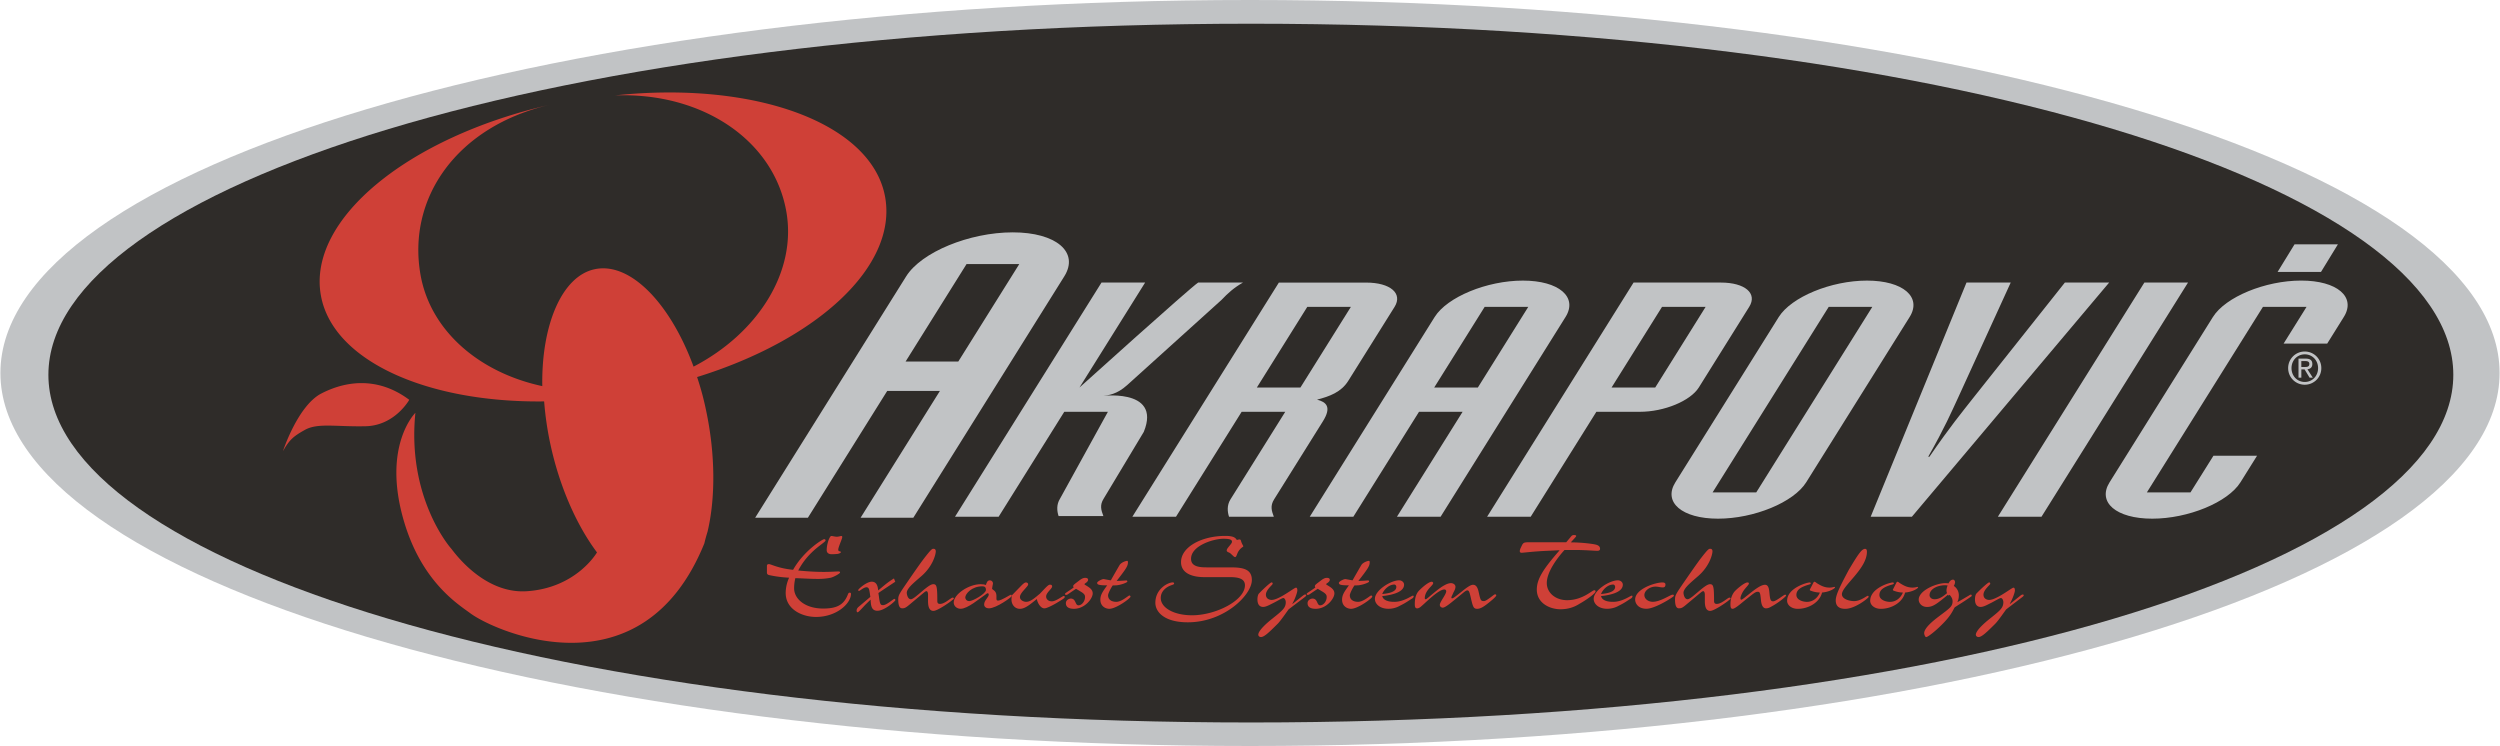
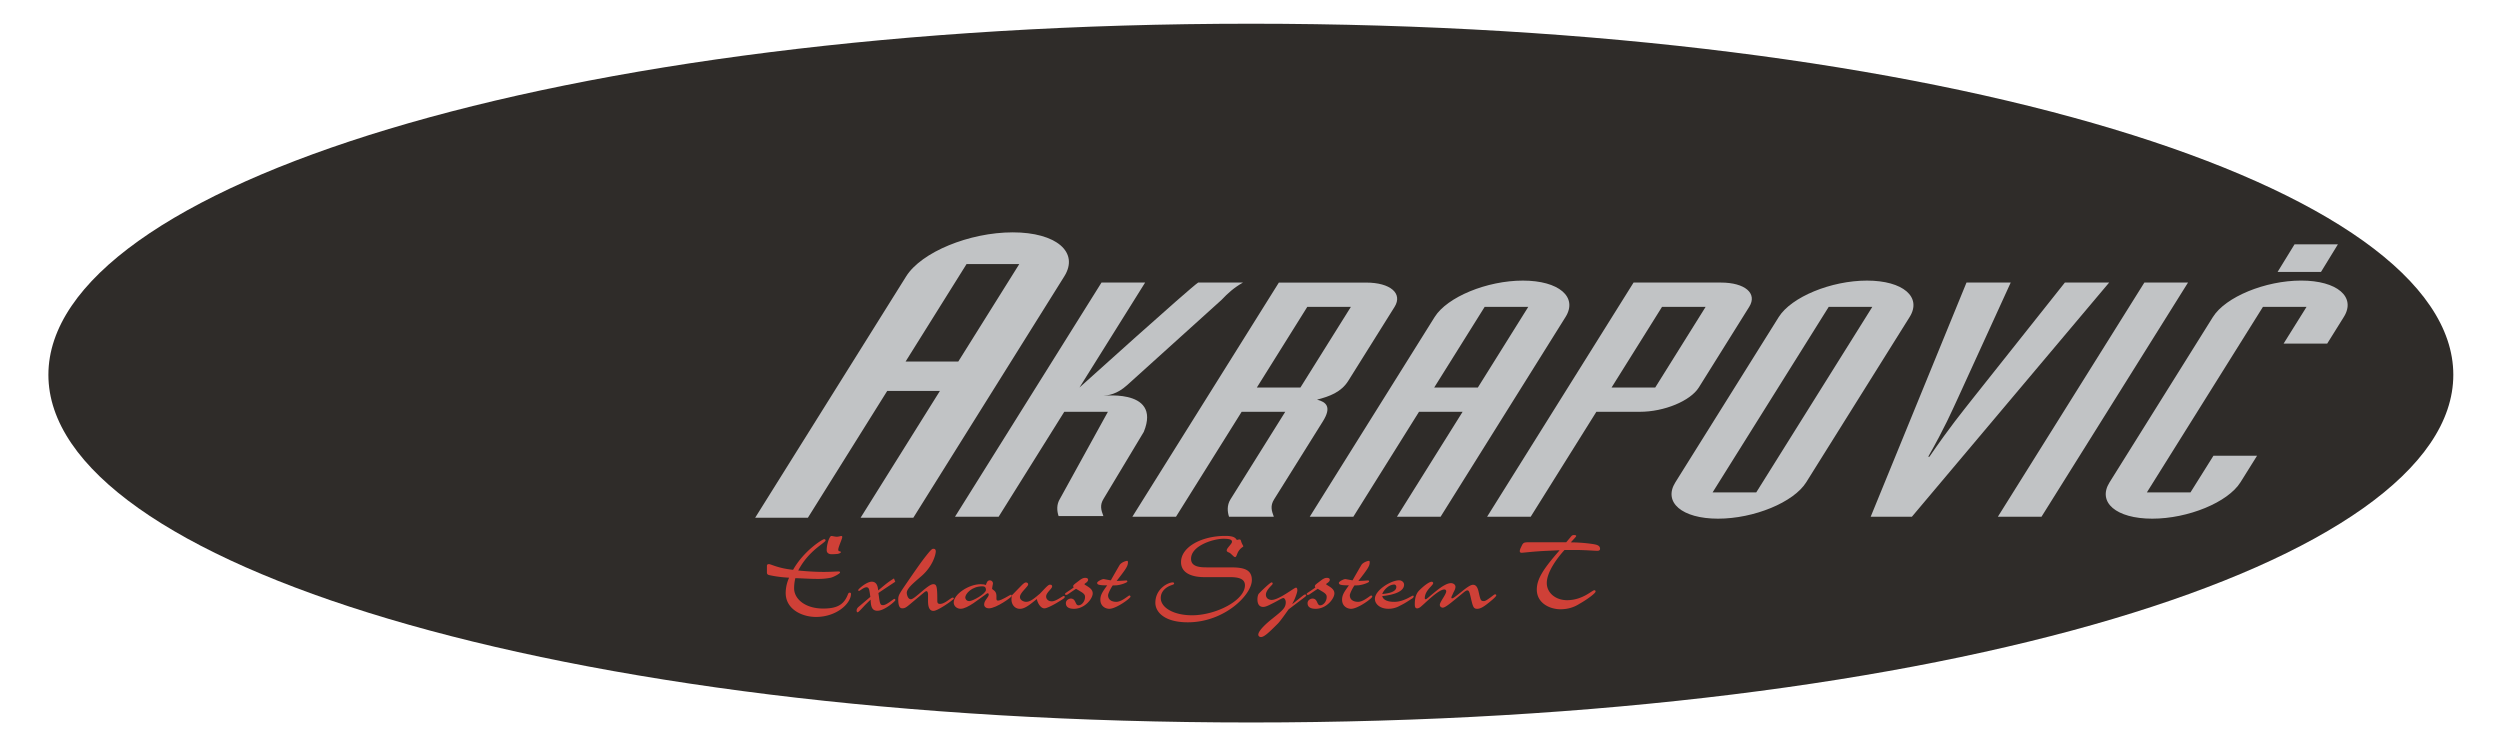
<svg xmlns="http://www.w3.org/2000/svg" width="2500" height="746" viewBox="0 0 87.873 26.23">
-   <path d="M0 13.115C0 5.872 19.671 0 43.937 0s43.936 5.872 43.936 13.115c0 7.244-19.67 13.115-43.936 13.115S0 20.359 0 13.115z" fill="#c1c3c5" />
  <path d="M43.971 25.403c24.464 0 42.275-5.638 42.275-12.225S68.436.834 43.971.834C19.505.834 1.687 6.592 1.687 13.179s17.818 12.224 42.284 12.224z" fill="#2f2c29" />
-   <path d="M24.372 12.891c2.231-1.16 3.64-3.306 3.261-5.454-.442-2.506-2.948-4.194-6.017-4.083 4.911-.519 9.033.975 9.493 3.582.426 2.419-2.368 5.007-6.613 6.321.128.387.227.745.315 1.169.331 1.555.331 3.089.054 4.263a6.163 6.163 0 0 0-.114.416c-2.184 5.394-7.352 3.111-8.229 2.458-.43-.318-1.706-1.103-2.333-3.234-.781-2.656.402-3.814.402-3.814-.301 2.961 1.204 4.716 1.254 4.768.051.051 1.104 1.604 2.659 1.505 1.753-.113 2.472-1.365 2.472-1.365-.715-.954-1.322-2.318-1.644-3.83a11.22 11.22 0 0 1-.214-1.479c-4.132.051-7.446-1.435-7.851-3.733-.471-2.669 3.065-5.555 8.042-6.696-3.278.768-5.011 3.288-4.538 5.975.349 1.976 2.067 3.44 4.282 3.916-.034-2.139.683-3.863 1.841-4.11 1.246-.268 2.656 1.192 3.478 3.425zM9.934 15.863s.522-1.604 1.355-2.03c.979-.503 2.078-.531 3.086.225 0 0-.502.903-1.53.929-1.029.024-1.681-.125-2.133.125-.404.224-.552.35-.778.751z" fill="#cf4037" />
  <path d="M26.537 18.205h1.854l2.79-4.46h1.853l-2.79 4.46h1.854l5.309-8.488c.532-.85-.284-1.547-1.812-1.547-1.529 0-3.217.697-3.748 1.547l-5.31 8.488zm7.433-8.92h1.854l-2.145 3.428h-1.853l2.144-3.428zM33.564 18.169h1.534l2.308-3.69h1.534l-1.684 3.056c-.13.206-.108.438-.05.61h1.575c-.078-.208-.135-.381.009-.61l1.412-2.35c.658-1.608-1.682-1.235-1.461-1.261.22-.026.511-.055.877-.384l3.316-2.994c.229-.241.433-.426.755-.611h-1.575c-.273.174-4.174 3.691-4.174 3.691l2.309-3.691h-1.534l-5.151 8.234zM39.8 18.169h1.534l2.309-3.69h1.533l-1.926 3.079c-.13.208-.108.438-.051.611h1.575c-.077-.208-.134-.381.01-.611l1.716-2.745c.318-.507.115-.68-.207-.761.445-.115.85-.265 1.096-.657l1.631-2.605c.295-.474-.15-.854-1-.854h-3.069L39.8 18.169zm6.151-7.38h1.533l-1.775 2.837h-1.532l1.774-2.837zM46.037 18.169h1.533l2.309-3.69h1.533l-2.309 3.69h1.535l4.393-7.023c.439-.703-.234-1.28-1.5-1.28-1.264 0-2.662.577-3.102 1.28l-4.392 7.023zm6.151-7.38h1.533l-1.773 2.837h-1.535l1.775-2.837zM52.273 18.169h1.533l2.309-3.69h1.533c.85 0 1.771-.381 2.068-.853l1.773-2.837c.297-.474-.148-.854-1-.854h-3.066l-5.15 8.234zm6.151-7.38h1.533l-1.773 2.837h-1.535l1.775-2.837zM58.893 16.958c-.441.704.234 1.279 1.5 1.279 1.264 0 2.66-.575 3.1-1.279l3.637-5.812c.439-.703-.234-1.28-1.5-1.28-1.264 0-2.66.577-3.102 1.28l-3.635 5.812zm2.843.356h-1.535l4.084-6.525h1.533l-4.082 6.525zM65.76 18.169h1.449l6.936-8.234h-1.557l-3.215 4.048c-.408.52-.828 1.026-1.547 2.076h-.043c.596-1.05.809-1.557 1.051-2.076l1.85-4.048h-1.555l-3.369 8.234zM70.232 18.169h1.534l5.152-8.234h-1.535l-5.151 8.234zM74.16 16.958c-.441.704.234 1.279 1.5 1.279 1.264 0 2.66-.575 3.102-1.279l.584-.935h-1.533l-.809 1.291h-1.533l4.082-6.525h1.533l-.807 1.292h1.533l.584-.936c.441-.703-.234-1.28-1.5-1.28-1.264 0-2.662.577-3.102 1.28l-3.634 5.813zM80.664 8.59h1.525l-.595.971h-1.526l.596-.971z" fill="#c1c3c5" />
  <path d="M27.731 20.312a4.24 4.24 0 0 1-.699-.091c-.067-.016-.081-.049-.081-.098V19.9c0-.041.018-.065.072-.065.072 0 .32.147.848.2.379-.672 1.033-1.077 1.092-1.077.031 0 .05.016.05.045 0 .049-.267.201-.506.442a2.436 2.436 0 0 0-.455.615c.302.029.609.049.896.049.235 0 .43-.016.52-.016.045 0 .054.016.054.037 0 .036-.216.156-.329.184a2.249 2.249 0 0 1-.46.041c-.235 0-.474-.016-.781-.027-.018.064-.045.2-.045.356 0 .373.384.713 1.021.713.451 0 .726-.109.871-.5.014-.032.027-.058.058-.058.032 0 .05.012.05.038 0 .344-.506.815-1.231.815-.487 0-1.065-.267-1.065-.842a1.306 1.306 0 0 1 .12-.538zm1.485-1.466c.022 0 .054.005.085.013.036.005.073.013.104.013.04 0 .072-.008.099-.013a.257.257 0 0 1 .068-.013c.023 0 .027.018.027.042 0 .057-.14.348-.14.439 0 .086.091.036.091.09 0 .023-.046.042-.105.058a2.216 2.216 0 0 1-.216.012c-.104 0-.176-.046-.176-.144 0-.213.099-.497.163-.497zM31.463 20.455c-.203.135-.456.299-.591.396.004.046.014.096.022.165.032.246.064.262.14.262.127 0 .361-.221.398-.221.017 0 .035.013.035.046 0 .032-.383.372-.631.372-.208 0-.231-.18-.239-.393l-.195.191c-.13.141-.233.255-.261.255-.018 0-.036-.017-.036-.058 0-.061.032-.099.067-.131l.416-.353c-.009-.05-.014-.103-.023-.152-.018-.102-.027-.185-.113-.185-.099 0-.229.127-.262.127-.018 0-.031-.012-.031-.027 0-.034.292-.296.479-.296.198 0 .215.217.225.308l.108-.091c.172-.144.261-.217.447-.332l.045.117zM32.888 19.384c0 .119-.109.524-.492.862-.135.117-.32.273-.401.365-.059.065-.127.155-.127.233 0 .036.028.226.145.226.139 0 .6-.529.785-.529.121 0 .144.07.144.591 0 .094.054.102.095.102.099 0 .203-.068.292-.13.095-.065.126-.091.158-.091.023 0 .036.012.036.033 0 .02-.027.028-.082.077-.063.054-.496.357-.635.357-.159 0-.19-.177-.19-.345v-.221c0-.07-.018-.127-.054-.127-.041 0-.09.052-.158.105l-.437.365c-.14.119-.181.132-.262.132-.108 0-.136-.14-.136-.308 0-.148.023-.182.334-.636.127-.186.429-.624.578-.817.257-.332.28-.332.329-.332.064.002.078.047.078.088z" fill="#cf4037" />
  <path d="M34.467 20.541c.099 0 .135.012.185.027.022-.08.049-.163.14-.163.062 0 .108.05.108.114 0 .018-.032.136-.032.178 0 .041.153.065.153.246v.11c0 .045.019.065.055.065.121 0 .428-.209.455-.209.02 0 .032.024.032.046 0 .036-.546.435-.807.435-.091 0-.167-.05-.167-.136 0-.148.162-.25.162-.35 0-.032-.018-.044-.041-.044-.018 0-.045.024-.072.044-.212.141-.627.501-.875.501-.135 0-.244-.095-.244-.221 0-.283.519-.643.948-.643zm.185.201c0-.065-.014-.127-.127-.127-.374 0-.6.266-.6.394 0 .037.032.127.14.127.122 0 .587-.258.587-.394z" fill="#cf4037" />
  <path d="M35.901 20.586c.064-.062.113-.106.154-.106.045 0 .081.021.081.069 0 .078-.289.291-.289.443 0 .103.118.169.221.169.158 0 .316-.152.483-.288.212-.222.29-.315.352-.315.04 0 .076.011.076.062 0 .082-.211.214-.211.356 0 .078.067.168.198.168.149 0 .379-.188.42-.188.031 0 .036.016.036.036 0 .036-.045.065-.307.222-.162.094-.339.177-.406.177-.145 0-.253-.218-.266-.329-.235.186-.411.345-.6.345-.162 0-.293-.135-.293-.327 0-.083.014-.132.022-.156l.329-.338zM37.53 20.897a.113.113 0 0 1-.062.021c-.023 0-.036-.017-.036-.032 0-.021.018-.029.031-.041.136-.094.158-.103.275-.189-.009-.008-.017-.02-.017-.05 0-.04.053-.073.203-.188.049-.037.126-.1.216-.1.067 0 .104.021.104.07s-.059.091-.073.104c-.035.024-.054.036-.054.049 0 .012.015.017.023.024.126.078.266.151.266.3 0 .181-.274.541-.659.541-.094 0-.284-.016-.284-.196 0-.131.136-.164.172-.164.189 0 .147.238.27.238s.231-.152.231-.288c0-.049 0-.103-.14-.188l-.177-.106-.289.195zM38.675 21.086c0-.176.086-.287.239-.504-.329 0-.351-.037-.351-.09 0-.045.166-.131.225-.131.022 0 .23.044.257.044.021-.044.252-.446.307-.538.059-.094.221-.147.266-.147.023 0 .027.025.027.054 0 .135-.082.246-.397.652.208-.004.275-.016.343-.016.027 0 .032.016.032.041 0 .031-.253.131-.425.131h-.085c-.046.054-.167.279-.167.349 0 .168.144.23.288.23.195 0 .425-.223.46-.223a.04.04 0 0 1 .041.041c0 .059-.505.427-.744.427-.14 0-.316-.094-.316-.32zM43.267 19.95c.442 0 .735.069.735.446 0 .519-.965 1.485-2.251 1.485-.844 0-1.142-.377-1.142-.685 0-.496.447-.718.61-.718.04 0 .049.017.049.04 0 .025-.022.033-.104.062-.153.054-.365.192-.365.446 0 .342.456.608 1.101.608.834 0 1.859-.521 1.859-1.055 0-.234-.231-.287-.537-.287h-.912c-.306 0-.798-.086-.798-.529 0-.53.721-.92 1.556-.92.307 0 .362.075.407.145a.335.335 0 0 1 .103-.021c.018 0 .036.021.045.062.01.036.032.091.059.135.009.018.018.034.018.042 0 .012-.009.021-.021.027a.493.493 0 0 0-.186.227c-.028.069-.046.127-.077.127-.032 0-.054-.024-.091-.058-.049-.045-.081-.082-.121-.099-.055-.02-.086-.041-.086-.073 0-.046.036-.091.086-.151.054-.066.099-.119.099-.156 0-.07-.063-.107-.302-.107-.343 0-1.137.239-1.137.705 0 .255.248.301.541.301h.862v.001zM45.297 21.423c-.021.021-.266.386-.383.505-.288.287-.474.471-.591.471-.058 0-.095-.041-.095-.082 0-.154.334-.438.474-.549.375-.3.492-.39.492-.595 0-.074-.041-.145-.086-.145s-.179.087-.333.165c-.162.081-.275.147-.378.147-.055 0-.199-.017-.199-.267 0-.099.027-.177.05-.201.186-.193.41-.394.446-.394.013 0 .04 0 .04.049 0 .037-.238.21-.238.382 0 .147.131.185.198.185.267 0 .793-.431.858-.431.045 0 .049.057.049.103 0 .058-.08.299-.176.459l.01.008.311-.25c.068-.053.1-.078.127-.078.018 0 .041 0 .041.025s-.027.045-.064.074l-.553.419zM46.029 20.897a.115.115 0 0 1-.062.021c-.023 0-.037-.017-.037-.032 0-.021.018-.029.031-.041.137-.094.158-.103.275-.189-.01-.008-.018-.02-.018-.05 0-.04.053-.073.203-.188.049-.037.127-.1.217-.1.066 0 .104.021.104.07s-.059.091-.074.104c-.035.024-.053.036-.053.049 0 .012.014.017.023.024.125.078.266.151.266.3 0 .181-.275.541-.658.541-.096 0-.285-.016-.285-.196 0-.131.137-.164.172-.164.189 0 .148.238.27.238.123 0 .23-.152.23-.288 0-.049 0-.103-.139-.188l-.176-.106-.289.195zM47.174 21.086c0-.176.086-.287.24-.504-.33 0-.352-.037-.352-.09 0-.045.166-.131.225-.131.021 0 .23.044.256.044.023-.044.254-.446.309-.538.057-.094.221-.147.266-.147.023 0 .027.025.027.054 0 .135-.082.246-.398.652.209-.004.275-.016.344-.016.027 0 .031.016.031.041 0 .031-.252.131-.424.131h-.086c-.045.054-.166.279-.166.349 0 .168.145.23.289.23.193 0 .424-.223.459-.223a.04.04 0 0 1 .041.041c0 .059-.506.427-.744.427-.141 0-.317-.094-.317-.32zM49.354 20.558c0 .233-.33.353-.768.401.051.209.375.202.43.202.324 0 .607-.218.648-.218.027 0 .027.016.027.032 0 .025-.031.059-.068.078-.107.065-.207.144-.41.242a.798.798 0 0 1-.414.11c-.279 0-.471-.159-.471-.349 0-.299.557-.652.854-.652.089.001.172.067.172.154zm-.344-.005c-.186 0-.365.177-.424.333.131-.013.496-.046.496-.25 0-.013-.01-.083-.072-.083zM51.986 20.856c.055.255.072.279.176.279.055 0 .137-.062.217-.119.082-.058.145-.119.176-.119.02 0 .041.013.041.033 0 .041-.113.14-.256.255-.207.168-.312.221-.416.221-.121 0-.145-.062-.207-.315a3.755 3.755 0 0 0-.055-.229c-.021-.062-.035-.103-.086-.103-.031 0-.066.023-.131.074-.062.053-.154.126-.279.229-.186.152-.369.304-.451.304-.035 0-.104-.024-.104-.099 0-.105.225-.365.225-.479 0-.034-.027-.062-.066-.062-.209 0-.668.477-.809.59-.043.041-.096.075-.148.075-.076 0-.082-.079-.082-.144 0-.342.113-.448.195-.526.184-.176.33-.266.396-.266.027 0 .055.016.055.049 0 .086-.295.25-.295.534 0 .02.016.032.033.032.035 0 .117-.091.4-.316.168-.131.348-.25.488-.25.084 0 .158.054.158.127 0 .082-.051.16-.078.217-.025.062-.066.136-.066.157 0 .023.008.033.025.033.041 0 .113-.059.326-.227.152-.123.314-.25.41-.25.136.001.177.148.208.295zM55.055 19.067l.168-.2c.035-.046.066-.054.107-.054.031 0 .076.008.076.029s-.021.041-.045.069l-.145.159c.164 0 .475.013.775.059.158.024.254.057.254.172 0 .049-.049.066-.09.066-.051.004-.43-.029-.754-.029h-.406c-.258.283-.623.774-.623 1.162 0 .339.303.603.713.603.547 0 .881-.35.957-.35.027 0 .045.013.045.045 0 .066-.328.3-.564.431-.23.148-.459.193-.672.193-.365 0-.83-.209-.83-.693 0-.382.248-.747.803-1.382l-.465.021c-.445.02-.816.068-.875.068-.031 0-.062-.016-.062-.057 0-.025.01-.053.018-.082l.068-.144c.018-.024.031-.046.049-.058.033-.021.072-.029.209-.029h1.289v.001z" fill="#cf4037" />
-   <path d="M57.045 20.558c0 .233-.328.353-.766.401.049.209.373.202.428.202.324 0 .609-.218.65-.218.027 0 .027.016.027.032 0 .025-.033.059-.068.078-.107.065-.207.144-.41.242a.811.811 0 0 1-.416.11c-.279 0-.469-.159-.469-.349 0-.299.555-.652.852-.652.092.001.172.067.172.154zm-.342-.005c-.186 0-.365.177-.424.333.129-.013.496-.046.496-.25 0-.013-.009-.083-.072-.083zM57.479 21.079c0-.37.699-.6.961-.6.035 0 .104.009.104.069 0 .07-.023.106-.096.106-.086 0-.148-.028-.256-.028-.195 0-.389.14-.389.296 0 .143.145.238.293.238.275 0 .623-.251.699-.251.041 0 .045.013.045.028 0 .028-.021.041-.059.066-.184.131-.658.401-.902.401-.287.002-.4-.182-.4-.325zM60.197 19.384c0 .119-.109.524-.492.862-.135.117-.318.273-.4.365-.059.065-.127.155-.127.233 0 .036.027.226.145.226.139 0 .6-.529.785-.529.121 0 .145.07.145.591 0 .094.055.102.096.102.098 0 .203-.068.293-.13.094-.065.125-.091.156-.091.023 0 .037.012.037.033 0 .02-.027.028-.082.077-.062.054-.496.357-.635.357-.16 0-.189-.177-.189-.345v-.221c0-.07-.02-.127-.055-.127-.041 0-.09.052-.158.105l-.438.365c-.139.119-.18.132-.262.132-.107 0-.135-.14-.135-.308 0-.148.021-.182.332-.636.129-.186.43-.624.578-.817.258-.332.279-.332.33-.332.063.002.076.047.076.088zM60.947 20.833c.045-.074.365-.354.482-.354.041 0 .049.021.049.04 0 .033-.072.104-.148.197-.076.095-.148.246-.148.317 0 .027.004.052.031.052.031 0 .141-.094.166-.114.141-.103.475-.41.664-.41.125 0 .145.147.158.29.021.231.041.292.131.292.104 0 .373-.233.418-.233.027 0 .037.013.037.028 0 .037-.275.259-.496.377-.055.029-.117.075-.213.075-.139 0-.17-.205-.176-.3-.023-.222-.031-.283-.111-.283-.086 0-.148.058-.451.299-.186.152-.357.3-.434.3-.055 0-.076-.041-.076-.155 0-.181.039-.3.117-.418zM63.734 20.512c.014-.029.027-.057.045-.057.033 0 .051.024.094.053.129.078.254.152.439.152.104 0 .143-.024.176-.024.014 0 .018.008.018.02 0 .024-.166.152-.455.178-.086.348-.475.573-.854.573-.225 0-.375-.135-.375-.283 0-.446.691-.644.795-.644.023 0 .035.009.035.032 0 .025-.021.033-.111.057-.186.062-.393.145-.393.35 0 .168.215.243.369.243.217 0 .379-.141.457-.328a.905.905 0 0 1-.285-.051c-.045-.016-.068-.023-.068-.04s.004-.029.014-.041l.099-.19zM64.992 20.035c.299-.5.447-.737.57-.737.049 0 .066.037.066.103 0 .603-.879 1.201-.879 1.493 0 .177.279.242.428.242.23 0 .443-.188.482-.188.02 0 .029.016.029.041 0 .036-.475.418-.822.418-.158 0-.334-.05-.334-.295.001-.207.163-.518.46-1.077zM66.652 20.512c.014-.029.027-.057.045-.057.033 0 .051.024.096.053.127.078.254.152.438.152.104 0 .145-.024.176-.024.014 0 .02.008.02.02 0 .024-.168.152-.457.178-.086.348-.473.573-.854.573-.225 0-.373-.135-.373-.283 0-.446.689-.644.793-.644.023 0 .037.009.037.032 0 .025-.023.033-.113.057-.186.062-.393.145-.393.35 0 .168.217.243.371.243.215 0 .377-.141.455-.328a.916.916 0 0 1-.285-.051c-.045-.016-.066-.023-.066-.04s.004-.029.014-.041l.096-.19zM68.377 20.504c.062 0 .084.004.121.008.027-.057.076-.131.158-.131.049 0 .072.057.072.09a.34.34 0 0 1-.045.131.393.393 0 0 1 .176.35c0 .095-.027.16-.049.214l.004.003c.014-.003.297-.167.406-.233.031-.02.045-.029.062-.029.02 0 .031.013.031.033s-.012.028-.023.037a9.514 9.514 0 0 1-.422.279l-.141.09c-.053.037-.082.238-.438.591-.279.283-.523.463-.578.463-.039 0-.07-.098-.07-.135 0-.197.359-.472.527-.599l.234-.177c.152-.123.238-.188.238-.345 0-.103-.055-.172-.104-.229-.014.011-.021.02-.035.02-.02 0-.023-.012-.027-.02-.383.314-.52.426-.732.426-.188 0-.293-.135-.293-.258.002-.324.625-.579.928-.579zm.09.082c-.027-.004-.051-.008-.1-.008-.23 0-.537.114-.537.356 0 .032.033.136.178.136.17 0 .307-.107.436-.214-.008-.028-.018-.053-.018-.09 0-.053.013-.119.041-.18zM70.529 21.423c-.023.021-.268.386-.385.505-.289.287-.475.471-.59.471-.059 0-.096-.041-.096-.082 0-.154.334-.438.475-.549.375-.3.492-.39.492-.595 0-.074-.041-.145-.086-.145-.047 0-.182.087-.334.165-.162.081-.275.147-.379.147-.055 0-.199-.017-.199-.267 0-.099.027-.177.049-.201.186-.193.412-.394.447-.394.014 0 .041 0 .041.049 0 .037-.238.21-.238.382 0 .147.129.185.197.185.266 0 .795-.431.857-.431.045 0 .051.057.051.103 0 .058-.082.299-.178.459l.01.008.312-.25c.066-.053.098-.078.125-.078.018 0 .041 0 .041.025s-.027.045-.064.074l-.548.419z" fill="#cf4037" />
-   <path d="M80.557 12.943c0-.276.205-.484.467-.484s.467.208.467.484c0 .28-.205.487-.467.487s-.467-.207-.467-.487zm.466.584a.58.58 0 0 0 .582-.584.58.58 0 0 0-.582-.583.58.58 0 0 0-.584.583.58.58 0 0 0 .584.584zm-.121-.538h.115l.176.291h.113l-.189-.296c.098-.012.172-.064.172-.185 0-.132-.078-.19-.234-.19h-.252v.671h.1v-.291h-.001zm0-.086v-.208h.137c.07 0 .145.015.145.098 0 .104-.076.11-.16.11h-.122z" fill="#c1c3c5" />
</svg>